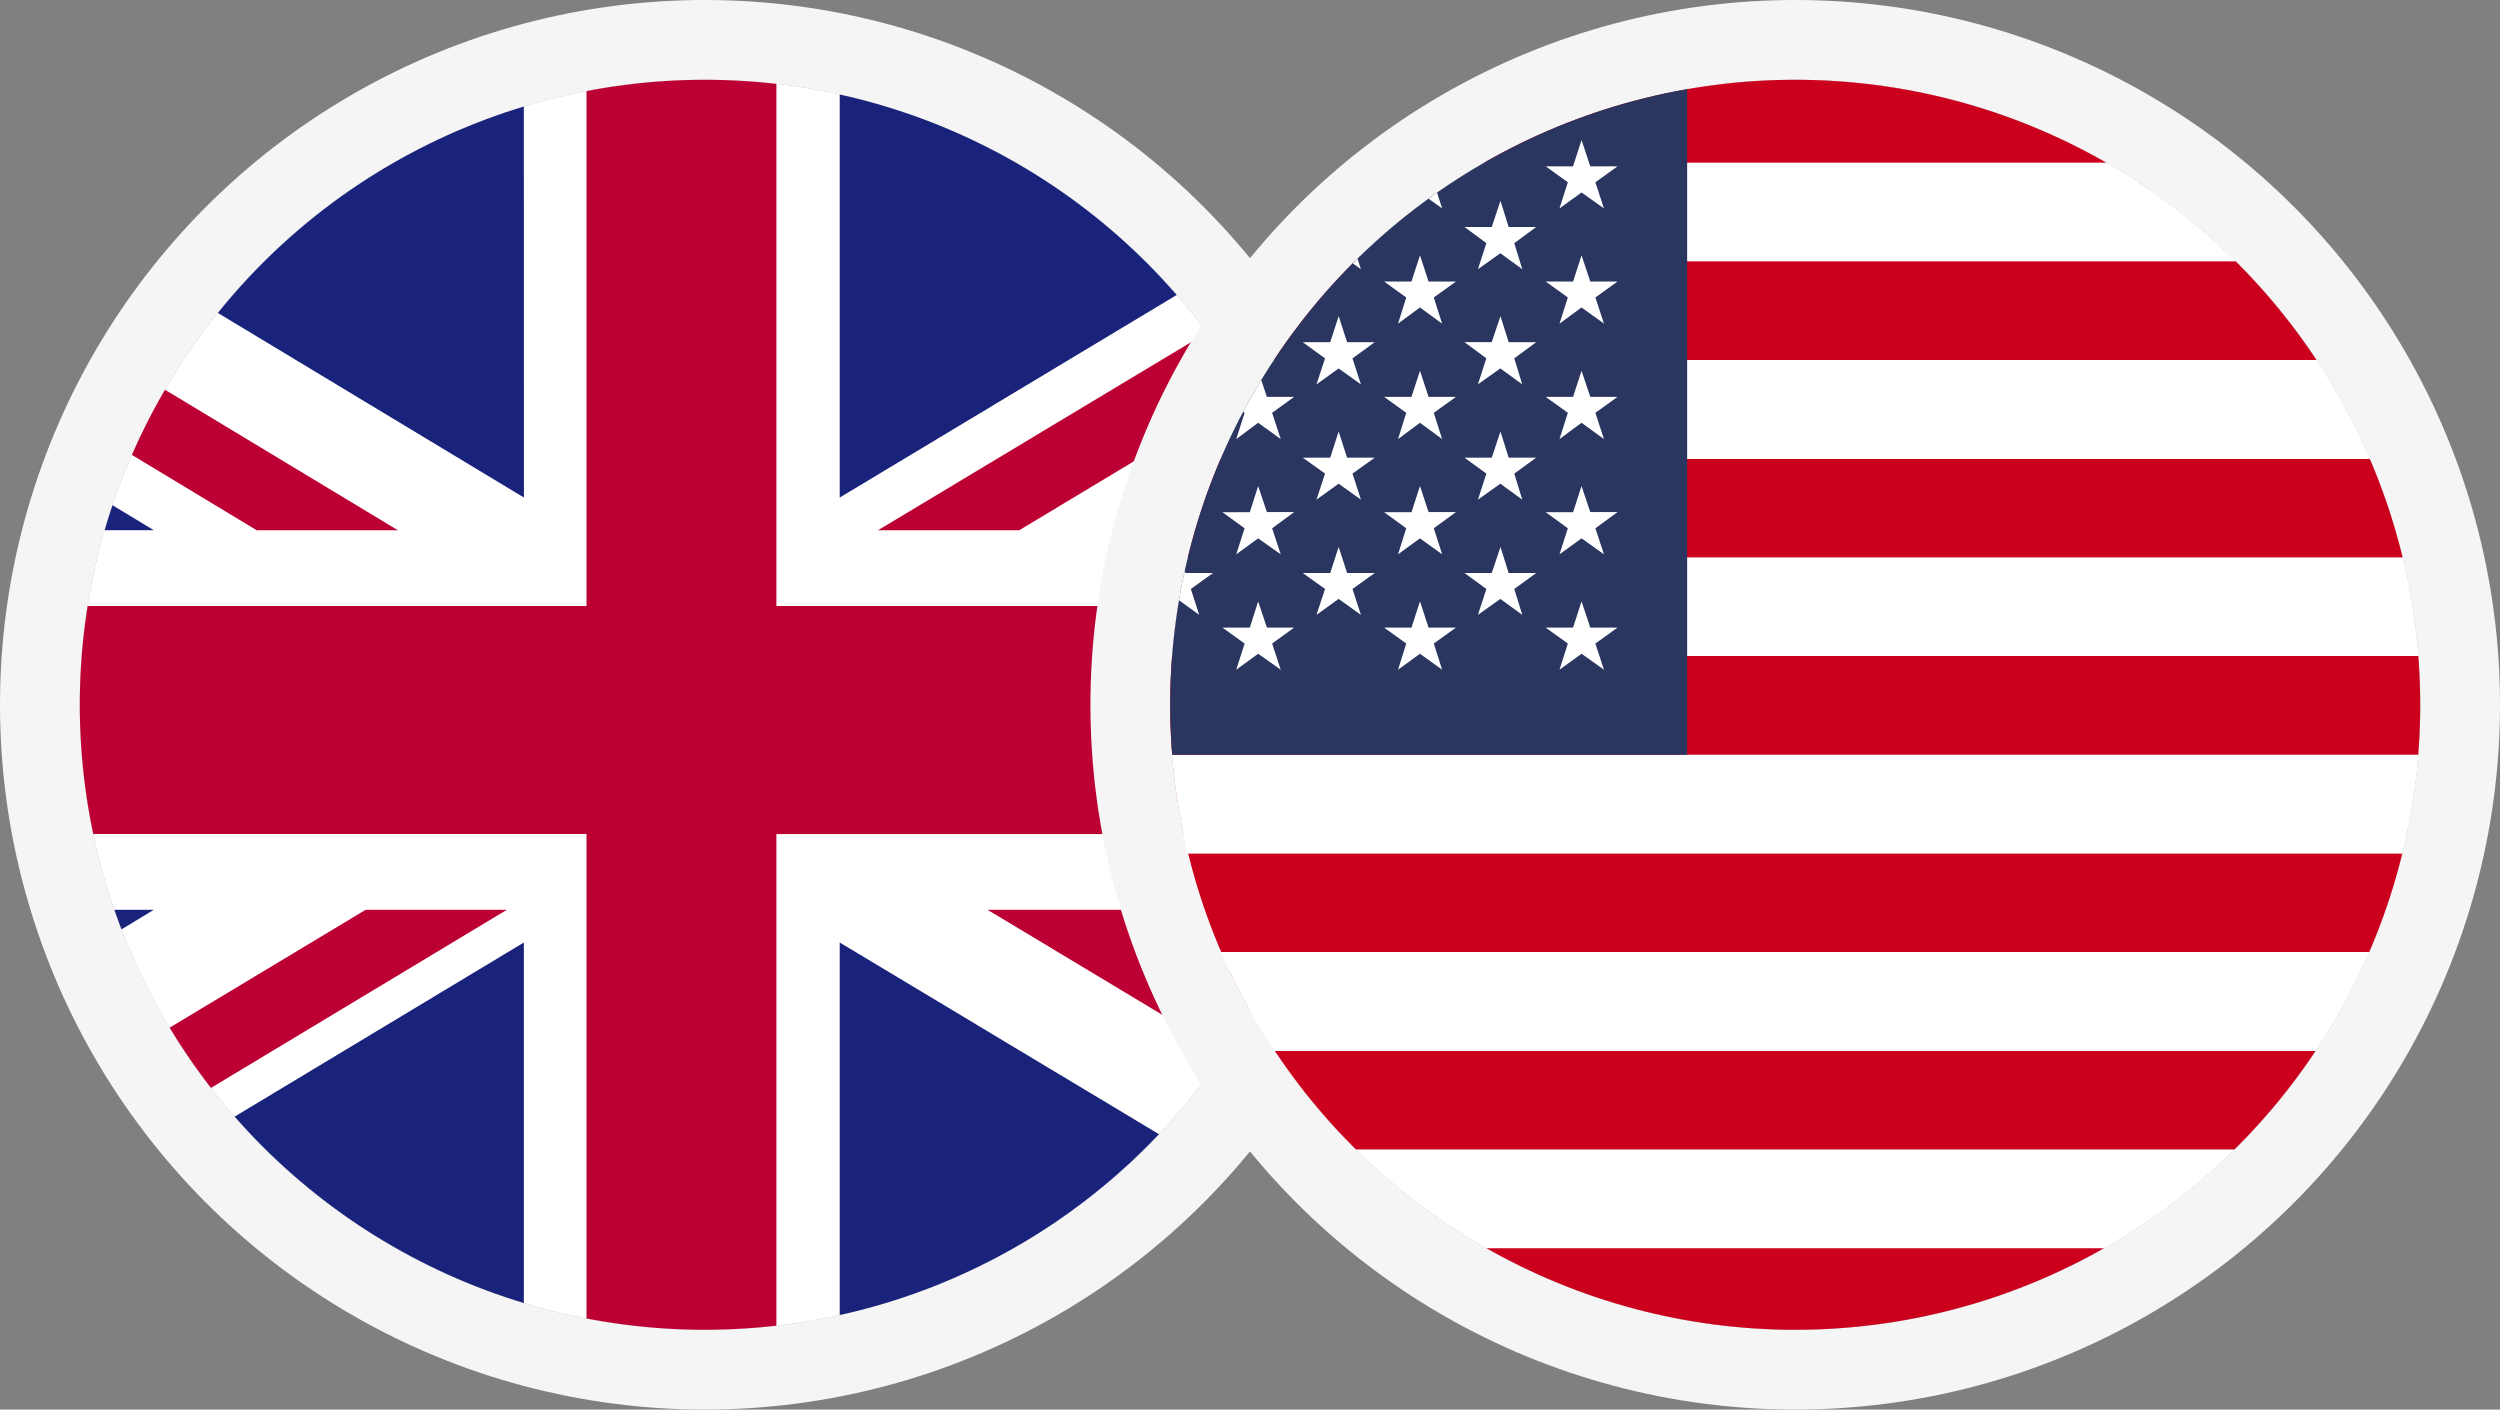
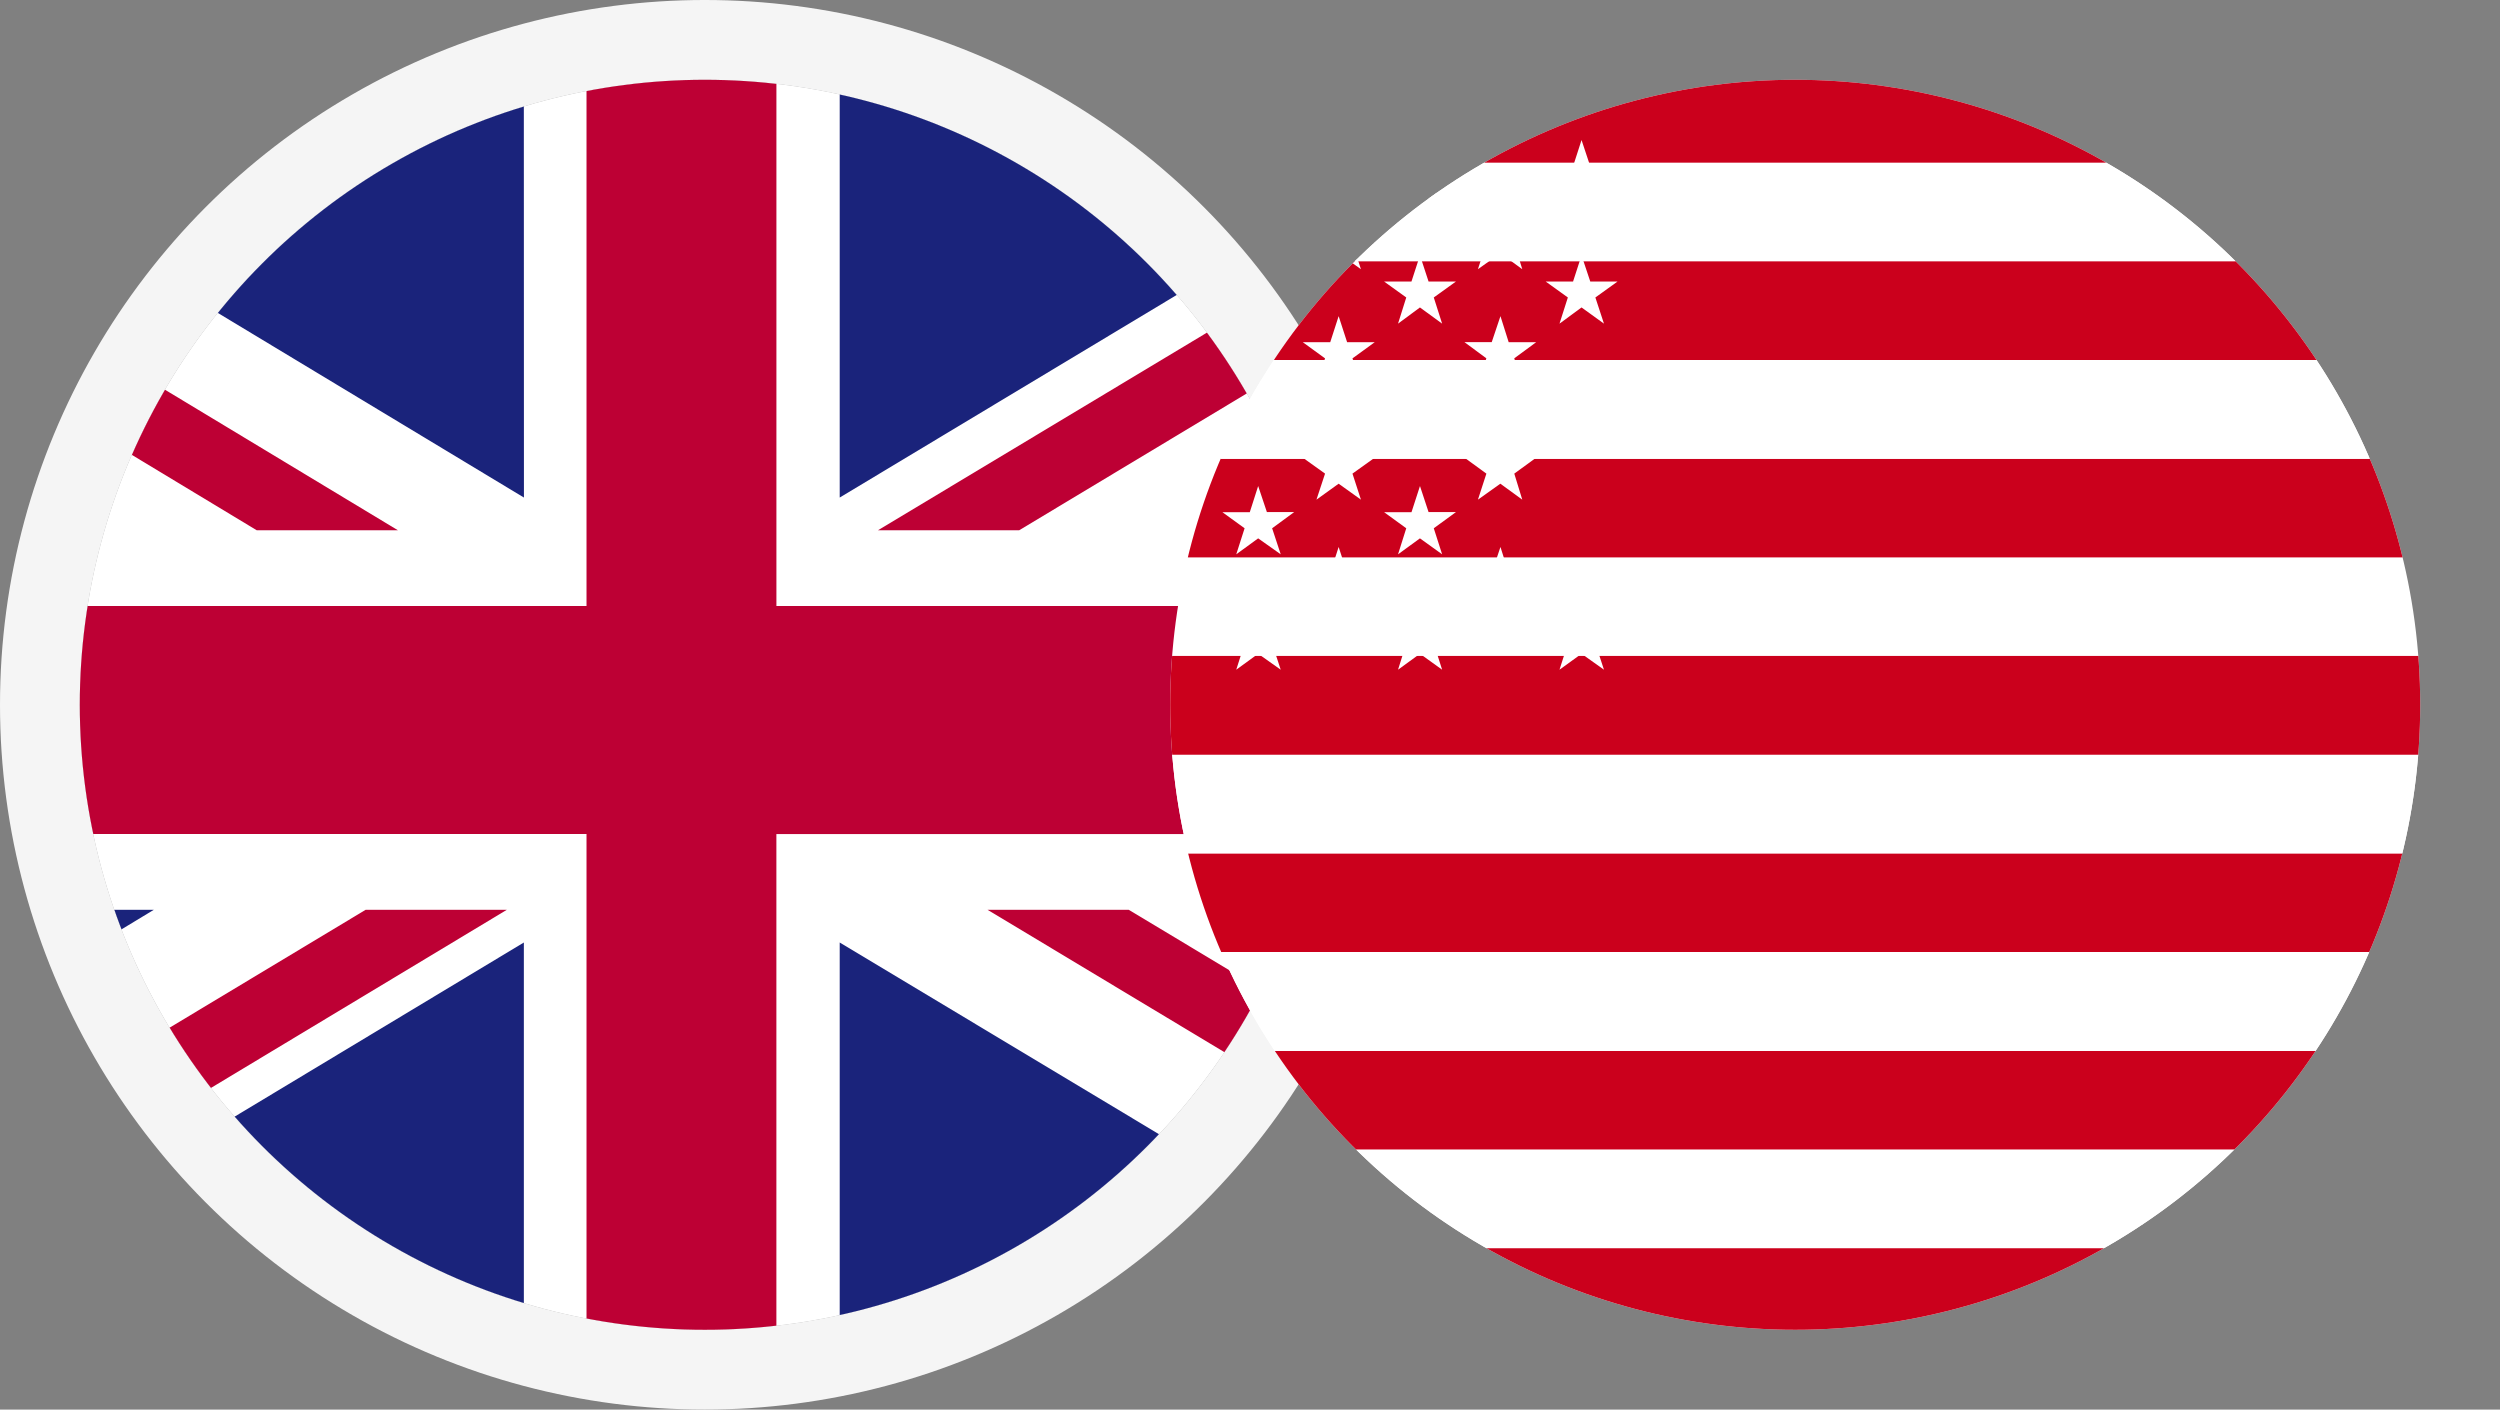
<svg xmlns="http://www.w3.org/2000/svg" width="94" height="53" viewBox="0 0 94 53">
  <rect x="0" y="0" width="94" height="53" fill="#808080" stroke="none" />
  <defs>
    <clipPath id="dddmix2m5a">
      <circle data-name="Ellipse 10498" cx="23.5" cy="23.5" r="23.5" transform="translate(0 .456)" style="stroke-width:3px;stroke:#707070;fill:#fff" />
    </clipPath>
    <clipPath id="qca0ls80qb">
      <path data-name="Rectangle 150813" style="fill:none" d="M0 0h76.795v48.1H0z" />
    </clipPath>
    <clipPath id="svdwbyi1mc">
      <path data-name="Rectangle 150811" style="fill:none" d="M0 0h82.703v48.241H0z" />
    </clipPath>
  </defs>
  <g data-name="Group 12091">
    <g data-name="Group 12024">
      <g data-name="Ellipse 10499" transform="translate(3 3)" style="stroke:#f5f5f5;stroke-linejoin:round;fill:#d4d4d5;stroke-width:3px">
        <circle cx="23.5" cy="23.5" r="23.5" style="stroke:none" />
        <circle cx="23.5" cy="23.5" r="25" style="fill:none" />
      </g>
      <g data-name="Mask Group 110" transform="translate(3 2.544)" style="clip-path:url(#dddmix2m5a)">
        <g data-name="Layer 2">
          <g data-name="4">
            <g data-name="UNITED KINGDOM">
              <g data-name="Group 12025" style="clip-path:url(#qca0ls80qb)" transform="translate(-16.095)">
                <path data-name="Rectangle 150812" style="fill:#fff" d="M0 0h76.795v48.1H0z" />
                <path data-name="Path 92937" d="M25.459 17.393 50.836 2.137V0H49.1L20.15 17.393z" transform="translate(25.959)" style="fill:#bd0034" />
                <path data-name="Path 92938" d="m21.95 12.89 26.567 15.968v-3.194L27.259 12.89z" transform="translate(28.278 18.775)" style="fill:#bd0034" />
                <path data-name="Path 92939" d="m0 3.384 22.746 13.732h5.309L0 .19z" transform="translate(0 .277)" style="fill:#bd0034" />
                <path data-name="Path 92940" d="M26.842 12.89 0 29.03v.295h4.851l27.3-16.435z" transform="translate(0 18.775)" style="fill:#bd0034" />
                <path data-name="Path 92941" d="M46.408 0H19.52v16.164z" transform="translate(25.148)" style="fill:#1a237b" />
                <path data-name="Path 92942" d="M29.416 0H2.62l26.8 16.164z" transform="translate(3.375)" style="fill:#1a237b" />
                <path data-name="Path 92943" d="M43.828 13.62V2.59L25.59 13.62z" transform="translate(32.968 3.773)" style="fill:#1a237b" />
                <path data-name="Path 92944" d="M43.828 23.822V12.89H25.59z" transform="translate(32.968 18.775)" style="fill:#1a237b" />
                <path data-name="Path 92945" d="M3.29 28.6h25.263V13.39z" transform="translate(4.239 19.504)" style="fill:#1a237b" />
                <path data-name="Path 92946" d="M19.52 28.6h25.332L19.52 13.39z" transform="translate(25.148 19.504)" style="fill:#1a237b" />
                <path data-name="Path 92947" d="M0 12.89v11.423L18.878 12.89z" transform="translate(0 18.775)" style="fill:#1a237b" />
-                 <path data-name="Path 92948" d="M0 13.853h18.878L0 2.43z" transform="translate(0 3.539)" style="fill:#1a237b" />
                <path data-name="Path 92949" d="M35.148 0v20.242H0v8.573h35.148V48.1h7.139V28.816H76.8v-8.574H42.288V0z" style="fill:#bd0034" />
              </g>
            </g>
          </g>
        </g>
      </g>
    </g>
    <g data-name="Group 12023">
      <g data-name="Ellipse 10499" transform="translate(44 3)" style="stroke:#f5f5f5;stroke-linejoin:round;stroke-width:3px;fill:#fff">
        <circle cx="23.5" cy="23.5" r="23.5" style="stroke:none" />
-         <circle cx="23.5" cy="23.5" r="25" style="fill:none" />
      </g>
      <g data-name="Mask Group 110" transform="translate(44 2.544)" style="clip-path:url(#dddmix2m5a)">
        <g data-name="Layer 2">
          <g data-name="4">
            <g data-name="Group 12022" style="clip-path:url(#svdwbyi1mc)" transform="translate(-18.331 -.141)">
              <path data-name="Rectangle 150797" transform="translate(0 44.527)" style="fill:#cb001c" d="M0 0h82.703v3.709H0z" />
              <path data-name="Rectangle 150798" transform="translate(0 40.817)" style="fill:#fff" d="M0 0h82.703v3.709H0z" />
              <path data-name="Rectangle 150799" transform="translate(0 37.113)" style="fill:#cb001c" d="M0 0h82.703v3.705H0z" />
              <path data-name="Rectangle 150800" transform="translate(0 33.399)" style="fill:#fff" d="M0 0h82.703v3.714H0z" />
              <path data-name="Rectangle 150801" transform="translate(0 29.684)" style="fill:#cb001c" d="M0 0h82.703v3.709H0z" />
              <path data-name="Rectangle 150802" transform="translate(0 25.975)" style="fill:#fff" d="M0 0h82.703v3.709H0z" />
              <path data-name="Rectangle 150803" transform="translate(0 22.261)" style="fill:#cb001c" d="M0 0h82.703v3.714H0z" />
-               <path data-name="Rectangle 150804" transform="translate(0 18.556)" style="fill:#fff" d="M0 0h82.703v3.705H0z" />
              <path data-name="Rectangle 150805" transform="translate(0 14.847)" style="fill:#cb001c" d="M0 0h82.703v3.709H0z" />
              <path data-name="Rectangle 150806" transform="translate(0 11.138)" style="fill:#fff" d="M0 0h82.703v3.709H0z" />
              <path data-name="Rectangle 150807" transform="translate(0 7.419)" style="fill:#cb001c" d="M0 0h82.703v3.714H0z" />
              <path data-name="Rectangle 150808" transform="translate(0 3.714)" style="fill:#fff" d="M0 0h82.703v3.705H0z" />
              <path data-name="Rectangle 150809" style="fill:#cb001c" d="M0 0h82.703v3.714H0z" />
-               <path data-name="Rectangle 150810" style="fill:#2a3560" d="M0 0h37.768v25.975H0z" />
+               <path data-name="Rectangle 150810" style="fill:#2a3560" d="M0 0v25.975H0z" />
              <path data-name="Path 92887" d="m2.223 1.211.318.988h1.036l-.838.6.318.984-.834-.6-.838.6.327-.983-.838-.6H1.9z" transform="translate(1.191 1.651)" style="fill:#fff" />
              <path data-name="Path 92888" d="m2.223 3.046.318.984h1.036l-.838.6.318.984-.834-.609-.838.609.328-.984-.838-.6H1.9z" transform="translate(1.191 4.152)" style="fill:#fff" />
              <path data-name="Path 92889" d="m2.223 4.884.318.979h1.036l-.838.6.318.988-.834-.614-.838.614.328-.988-.838-.6H1.9z" transform="translate(1.191 6.656)" style="fill:#fff" />
              <path data-name="Path 92890" d="m2.223 6.717.318.979h1.036l-.838.609.318.979-.834-.6-.838.6.328-.979L.874 7.7H1.9z" transform="translate(1.191 9.155)" style="fill:#fff" />
              <path data-name="Path 92891" d="m2.223 8.553.318.984h1.036l-.838.6.318.984-.834-.6-.838.6.328-.984-.838-.6H1.9z" transform="translate(1.191 11.657)" style="fill:#fff" />
              <path data-name="Path 92892" d="m3.5 2.178.3.984h1.04l-.829.609.314.979-.829-.6-.834.6.314-.979-.834-.609h1.044z" transform="translate(2.931 2.969)" style="fill:#fff" />
              <path data-name="Path 92893" d="m3.5 4.014.3.979h1.04l-.821.607.314.979-.829-.6-.834.6.314-.979-.834-.609h1.036z" transform="translate(2.931 5.47)" style="fill:#fff" />
              <path data-name="Path 92894" d="m3.5 5.849.3.984h1.04l-.829.6.314.979-.829-.6-.834.6.314-.979-.834-.6h1.044z" transform="translate(2.931 7.972)" style="fill:#fff" />
              <path data-name="Path 92895" d="m3.5 7.687.3.979h1.04l-.829.6.314.974-.825-.6-.834.6.314-.974-.834-.6h1.04z" transform="translate(2.931 10.476)" style="fill:#fff" />
              <path data-name="Path 92896" d="m4.792 1.211.323.988H6.15l-.838.6.323.984-.843-.6-.829.6.318-.983-.838-.6h1.03z" transform="translate(4.692 1.651)" style="fill:#fff" />
              <path data-name="Path 92897" d="m4.792 3.046.323.984H6.15l-.838.6.323.984-.843-.609-.829.609.318-.984-.838-.6h1.03z" transform="translate(4.692 4.152)" style="fill:#fff" />
              <path data-name="Path 92898" d="m4.792 4.884.323.979H6.15l-.838.6.323.988-.843-.614-.829.614.318-.988-.838-.6h1.03z" transform="translate(4.692 6.656)" style="fill:#fff" />
              <path data-name="Path 92899" d="m4.792 6.717.323.979H6.15l-.838.609.323.979-.843-.6-.829.6.318-.979-.838-.605h1.03z" transform="translate(4.692 9.155)" style="fill:#fff" />
              <path data-name="Path 92900" d="m4.792 8.553.323.984H6.15l-.838.6.323.984-.843-.6-.829.6.318-.984-.838-.6h1.03z" transform="translate(4.692 11.657)" style="fill:#fff" />
              <path data-name="Path 92901" d="m6.07 2.178.318.984h1.04l-.843.609.323.979-.838-.6-.829.6.318-.979-.838-.609h1.03z" transform="translate(6.435 2.969)" style="fill:#fff" />
              <path data-name="Path 92902" d="m6.07 4.014.318.979h1.04l-.843.607.323.979-.838-.6-.829.6.319-.979-.838-.609h1.03z" transform="translate(6.435 5.47)" style="fill:#fff" />
              <path data-name="Path 92903" d="m6.07 5.849.318.984h1.04l-.843.6.323.979-.838-.6-.829.6.318-.979-.838-.6h1.03z" transform="translate(6.435 7.972)" style="fill:#fff" />
              <path data-name="Path 92904" d="m6.07 7.687.318.979h1.04l-.843.6.323.974-.838-.6-.829.6.319-.97-.838-.6h1.03z" transform="translate(6.435 10.476)" style="fill:#fff" />
              <path data-name="Path 92905" d="m7.367 1.211.323.989h1.025l-.838.6.333.984-.843-.6-.838.6.318-.984-.829-.6h1.03z" transform="translate(8.202 1.651)" style="fill:#fff" />
              <path data-name="Path 92906" d="m7.367 3.046.323.984h1.025l-.838.6.333.984-.843-.609-.838.609.318-.984-.829-.6h1.03z" transform="translate(8.202 4.152)" style="fill:#fff" />
              <path data-name="Path 92907" d="m7.367 4.884.323.979h1.025l-.838.6.333.988-.843-.614-.838.614.318-.988-.829-.6h1.03z" transform="translate(8.202 6.656)" style="fill:#fff" />
              <path data-name="Path 92908" d="m7.367 6.717.323.983h1.025l-.838.609.333.979-.843-.6-.838.6.318-.979-.829-.609h1.03z" transform="translate(8.202 9.155)" style="fill:#fff" />
              <path data-name="Path 92909" d="m7.367 8.553.323.984h1.025l-.838.6.333.984-.843-.6-.838.6.318-.984-.829-.6h1.03z" transform="translate(8.202 11.657)" style="fill:#fff" />
              <path data-name="Path 92910" d="m8.648 2.178.318.984H10l-.834.609.314.979-.829-.6-.834.6.314-.979-.834-.609h1.03z" transform="translate(9.941 2.969)" style="fill:#fff" />
              <path data-name="Path 92911" d="m8.648 4.014.318.979H10l-.837.607.314.979-.829-.6-.834.6.314-.979-.834-.609h1.03z" transform="translate(9.941 5.47)" style="fill:#fff" />
              <path data-name="Path 92912" d="m8.648 5.849.318.984H10l-.834.6.314.979-.829-.6-.834.6.314-.979-.834-.6h1.03z" transform="translate(9.941 7.972)" style="fill:#fff" />
              <path data-name="Path 92913" d="m8.648 7.687.318.979H10l-.834.6.314.974-.829-.6-.834.6.314-.974-.834-.6h1.03z" transform="translate(9.941 10.476)" style="fill:#fff" />
              <path data-name="Path 92914" d="m9.933 1.211.328.988h1.026l-.829.6.323.984-.848-.6-.824.6.313-.983-.834-.6h1.03z" transform="translate(11.705 1.651)" style="fill:#fff" />
              <path data-name="Path 92915" d="m9.933 3.046.328.984h1.026l-.829.6.323.984-.848-.609-.824.609.314-.984-.834-.6h1.03z" transform="translate(11.705 4.152)" style="fill:#fff" />
              <path data-name="Path 92916" d="m9.933 4.884.328.979h1.026l-.829.6.323.988-.848-.614-.824.614.314-.988-.834-.6h1.03z" transform="translate(11.705 6.656)" style="fill:#fff" />
              <path data-name="Path 92917" d="m9.933 6.717.328.979h1.026l-.829.609.323.979-.848-.6-.824.6.314-.979-.835-.605h1.03z" transform="translate(11.705 9.155)" style="fill:#fff" />
              <path data-name="Path 92918" d="m9.933 8.553.328.984h1.026l-.829.6.323.984-.848-.6-.824.6.314-.984-.834-.6h1.03z" transform="translate(11.705 11.657)" style="fill:#fff" />
              <path data-name="Path 92919" d="m11.216 2.178.318.984h1.04l-.838.609.318.979-.838-.6-.834.6.323-.979-.838-.609H10.9z" transform="translate(13.448 2.969)" style="fill:#fff" />
              <path data-name="Path 92920" d="m11.216 4.014.318.979h1.04l-.838.609.318.979-.838-.6-.834.6.323-.979-.838-.609H10.9z" transform="translate(13.448 5.47)" style="fill:#fff" />
              <path data-name="Path 92921" d="m11.216 5.849.318.984h1.04l-.838.6.318.979-.838-.6-.834.6.323-.979-.838-.6H10.9z" transform="translate(13.448 7.972)" style="fill:#fff" />
              <path data-name="Path 92922" d="m11.216 7.687.318.979h1.04l-.838.6.318.974-.838-.6-.834.6.323-.974-.838-.6H10.9z" transform="translate(13.448 10.476)" style="fill:#fff" />
              <path data-name="Path 92923" d="m12.51 1.211.323.988h1.03l-.834.6.314.984-.834-.6-.824.6.309-.984-.834-.6h1.03z" transform="translate(15.212 1.651)" style="fill:#fff" />
              <path data-name="Path 92924" d="m12.51 3.046.323.984h1.03l-.834.6.314.984-.834-.609-.824.609.309-.984-.834-.6h1.03z" transform="translate(15.212 4.152)" style="fill:#fff" />
              <path data-name="Path 92925" d="m12.51 4.884.323.979h1.03l-.834.6.314.988-.834-.614-.824.614.309-.988-.834-.6h1.03z" transform="translate(15.212 6.656)" style="fill:#fff" />
              <path data-name="Path 92926" d="m12.51 6.717.323.979h1.03l-.834.609.314.979-.834-.6-.824.6.309-.979-.833-.605h1.03z" transform="translate(15.212 9.155)" style="fill:#fff" />
              <path data-name="Path 92927" d="m12.51 8.553.323.984h1.03l-.834.6.314.984-.834-.6-.824.6.309-.984-.834-.6h1.03z" transform="translate(15.212 11.657)" style="fill:#fff" />
              <path data-name="Path 92928" d="m13.791 2.178.309.984h1.035l-.824.609.3.979-.824-.6-.843.6.318-.979-.824-.609h1.026z" transform="translate(16.957 2.969)" style="fill:#fff" />
              <path data-name="Path 92929" d="m13.791 4.014.309.979h1.035l-.825.607.3.979-.824-.6-.843.6.318-.979-.824-.609h1.026z" transform="translate(16.957 5.47)" style="fill:#fff" />
              <path data-name="Path 92930" d="m13.791 5.849.309.984h1.035l-.824.6.3.979-.824-.6-.843.6.318-.979-.824-.6h1.026z" transform="translate(16.957 7.972)" style="fill:#fff" />
              <path data-name="Path 92931" d="m13.791 7.687.309.979h1.035l-.824.6.3.974-.824-.6-.843.6.318-.974-.824-.6h1.026z" transform="translate(16.957 10.476)" style="fill:#fff" />
              <path data-name="Path 92932" d="m15.081 1.211.328.988h1.026l-.834.6.323.984-.843-.6-.829.6.314-.984-.834-.6h1.03z" transform="translate(18.716 1.651)" style="fill:#fff" />
              <path data-name="Path 92933" d="m15.081 3.046.328.984h1.026l-.834.6.323.984-.843-.609-.829.609.314-.984-.834-.6h1.03z" transform="translate(18.716 4.152)" style="fill:#fff" />
              <path data-name="Path 92934" d="m15.081 4.884.328.979h1.026l-.834.6.323.988-.843-.614-.829.614.314-.988-.834-.6h1.03z" transform="translate(18.716 6.656)" style="fill:#fff" />
-               <path data-name="Path 92935" d="m15.081 6.717.328.979h1.026l-.834.609.323.979-.843-.6-.829.6.314-.979-.834-.605h1.03z" transform="translate(18.716 9.155)" style="fill:#fff" />
              <path data-name="Path 92936" d="m15.081 8.553.328.984h1.026l-.834.6.323.984-.843-.6-.829.6.314-.984-.834-.6h1.03z" transform="translate(18.716 11.657)" style="fill:#fff" />
            </g>
          </g>
        </g>
      </g>
    </g>
  </g>
</svg>